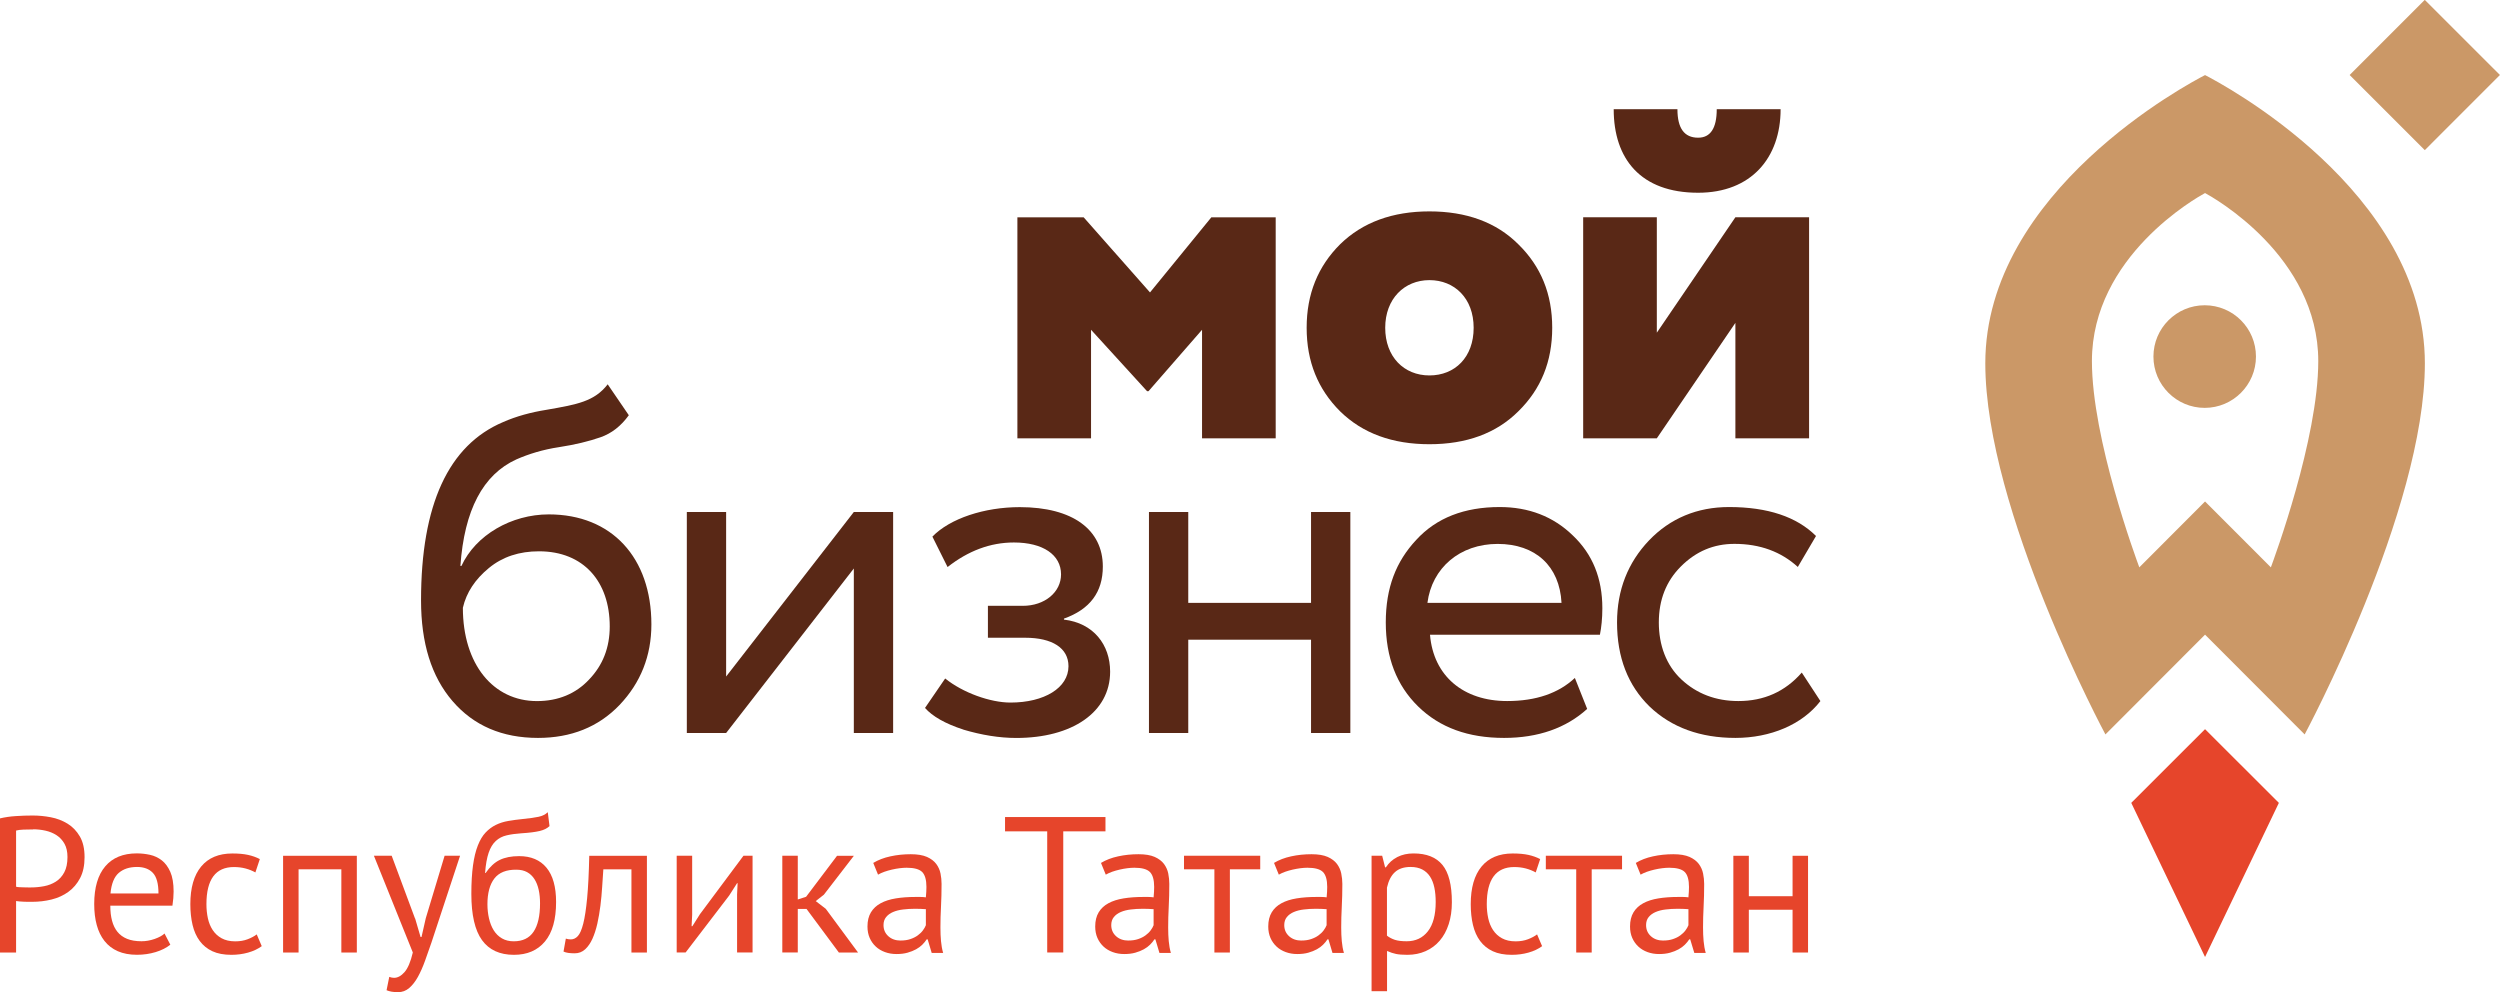
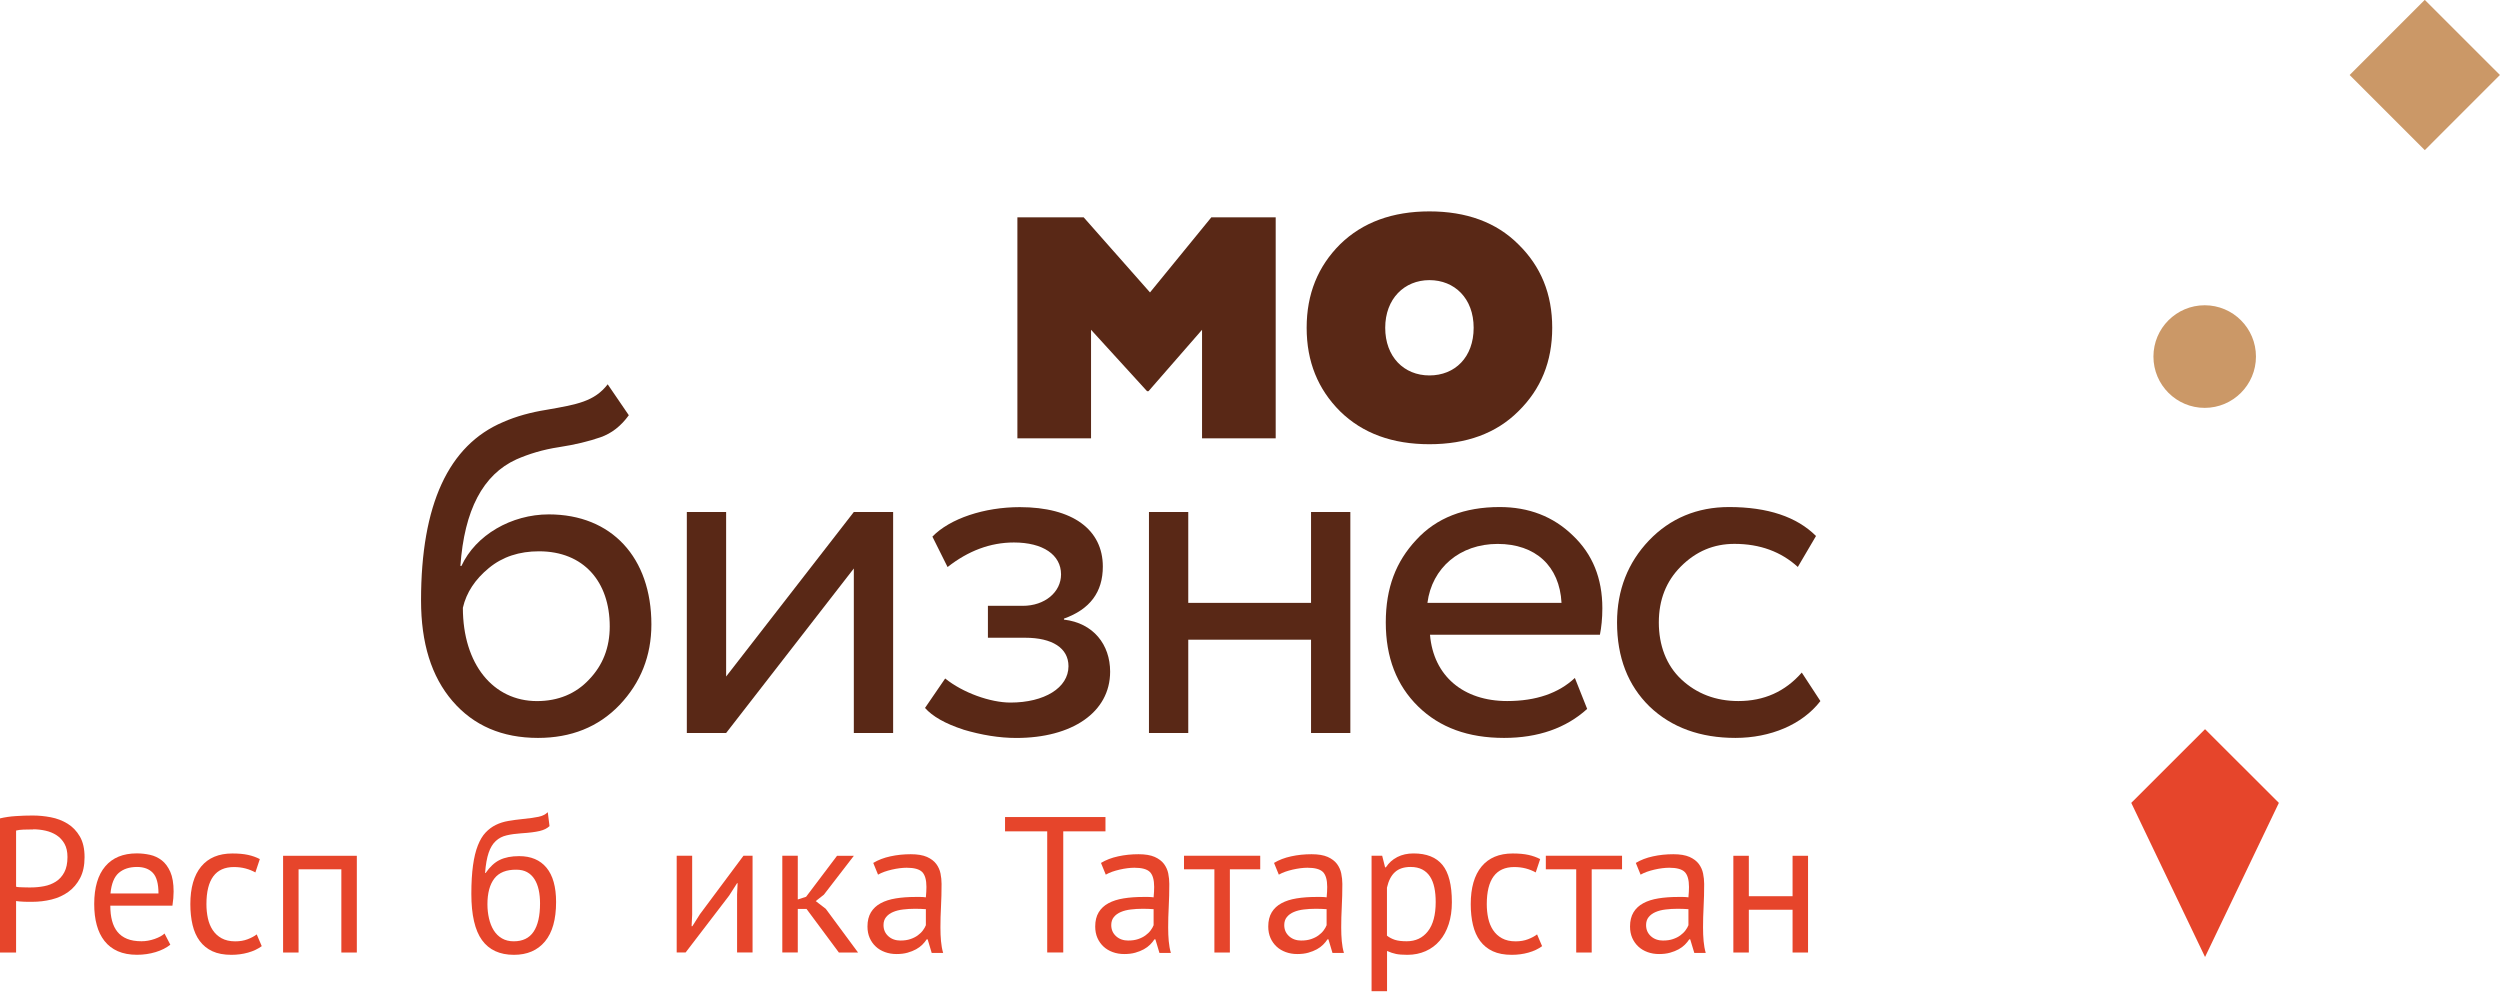
<svg xmlns="http://www.w3.org/2000/svg" id="_Слой_2" data-name="Слой 2" viewBox="0 0 575 228.2">
  <defs>
    <style> .cls-1 { fill: #cb9867; } .cls-1, .cls-2, .cls-3 { stroke-width: 0px; } .cls-2 { fill: #e6452b; } .cls-3 { fill: #592816; } </style>
  </defs>
  <g id="_Слой_1-2" data-name="Слой 1">
    <g>
      <g>
        <polygon class="cls-3" points="234 100.81 234 49.98 249.24 49.98 264.5 67.26 278.61 49.98 293.41 49.98 293.41 100.81 276.47 100.81 276.47 75.85 264.16 89.97 263.82 89.97 250.94 75.85 250.94 100.81 234 100.81" />
        <path class="cls-3" d="M300.53,75.39c0-7.79,2.6-14.12,7.69-19.2,5.19-5.08,12.09-7.57,20.55-7.57s15.36,2.48,20.45,7.57c5.19,5.08,7.79,11.41,7.79,19.2s-2.6,14.12-7.79,19.21c-5.09,5.08-11.97,7.57-20.45,7.57s-15.36-2.48-20.55-7.57c-5.09-5.08-7.69-11.41-7.69-19.21M328.77,86.35c5.87,0,10.17-4.18,10.17-10.96s-4.4-10.96-10.17-10.96-10.17,4.29-10.17,10.96,4.3,10.96,10.17,10.96" />
-         <path class="cls-3" d="M381.07,100.81h-16.94v-50.84h16.94v26.55l18.07-26.55h16.95v50.84h-16.95v-26.55l-18.07,26.55ZM385.81,25.12c0,4.41,1.59,6.55,4.76,6.55,2.81,0,4.28-2.14,4.28-6.55h14.69c0,11.18-6.76,19.21-18.97,19.21-13.22,0-19.42-7.79-19.42-19.21h14.67Z" />
        <path class="cls-3" d="M144.63,95.5c-1.8,2.49-3.95,4.18-6.54,5.08s-5.77,1.69-9.49,2.26c-3.73.56-7.01,1.58-9.83,2.82-7.69,3.5-11.97,11.64-12.88,24.51h.24c3.27-7.12,11.51-11.86,20.09-11.86,14.47,0,23.6,9.94,23.6,25.31,0,7.23-2.48,13.44-7.33,18.53-4.86,5.08-11.18,7.57-18.75,7.57-8.24,0-14.8-2.82-19.66-8.47-4.86-5.65-7.24-13.33-7.24-23.16,0-22.03,6.32-35.7,18.87-41.01,3.05-1.35,6.44-2.26,9.95-2.82,7.11-1.24,11.06-1.92,14.11-5.87l4.86,7.12ZM123.51,161.25c4.86,0,8.94-1.69,11.99-4.97,3.15-3.28,4.74-7.34,4.74-12.2,0-10.28-5.99-17.28-16.27-17.28-4.52,0-8.36,1.24-11.52,3.84-3.17,2.6-5.19,5.65-5.99,9.15,0,12.99,6.99,21.46,17.04,21.46" />
        <polygon class="cls-3" points="167.01 168.59 157.97 168.59 157.97 117.76 167.01 117.76 167.01 155.6 196.38 117.76 205.42 117.76 205.42 168.59 196.38 168.59 196.38 130.75 167.01 168.59" />
        <path class="cls-3" d="M221.57,167.8c-4.18-1.35-7.11-3.05-8.82-4.97l4.64-6.78c4.06,3.28,10.38,5.54,15.02,5.54,7.79,0,13.34-3.39,13.34-8.36,0-4.18-3.73-6.55-9.95-6.55h-8.58v-7.34h8.02c5.08,0,8.8-3.16,8.8-7.23,0-4.52-4.18-7.34-10.84-7.34-5.43,0-10.51,1.92-15.26,5.65l-3.49-7c4.06-4.18,11.97-6.78,20.09-6.78,12.21,0,19.11,5.2,19.11,13.67,0,5.87-2.95,9.83-8.94,11.97v.23c6.78.79,10.62,5.76,10.62,11.97,0,9.38-8.8,15.25-21.58,15.25-3.94,0-8.01-.68-12.19-1.92" />
        <polygon class="cls-3" points="301.54 168.59 301.54 147.13 273.3 147.13 273.3 168.59 264.26 168.59 264.26 117.76 273.3 117.76 273.3 138.66 301.54 138.66 301.54 117.76 310.58 117.76 310.58 168.59 301.54 168.59" />
        <path class="cls-3" d="M365.04,163.06c-4.86,4.41-11.3,6.66-19.1,6.66-8.25,0-14.79-2.37-19.76-7.23-4.97-4.86-7.45-11.3-7.45-19.32s2.36-14.01,6.99-18.98c4.64-5.08,11.08-7.57,19.21-7.57,6.66,0,12.31,2.15,16.83,6.55,4.52,4.29,6.78,9.83,6.78,16.72,0,2.37-.22,4.41-.56,6.1h-39.08c.79,9.49,7.67,15.25,17.74,15.25,6.66,0,11.85-1.81,15.58-5.31l2.83,7.12ZM328.31,138.66h30.84c-.44-8.47-5.99-13.56-14.69-13.56s-15.12,5.53-16.15,13.56" />
        <path class="cls-3" d="M418.69,161.25c-4.18,5.42-11.51,8.47-19.54,8.47s-14.69-2.37-19.76-7.23c-4.97-4.86-7.47-11.3-7.47-19.32,0-7.46,2.5-13.78,7.35-18.87,4.86-5.08,11.08-7.68,18.41-7.68,8.92,0,15.6,2.26,20,6.66l-4.18,7.12c-3.84-3.5-8.7-5.31-14.57-5.31-4.76,0-8.82,1.69-12.33,5.2-3.39,3.39-5.07,7.68-5.07,12.88s1.69,9.83,5.19,13.1c3.51,3.28,7.91,4.97,13.1,4.97,5.89,0,10.74-2.15,14.59-6.55l4.28,6.55Z" />
        <polygon class="cls-2" points="524.14 184.66 507.16 167.71 490.19 184.66 507.16 220.11 524.14 184.66" />
        <path class="cls-1" d="M507.08,70.21c-6.5,0-11.79,5.28-11.79,11.8s5.29,11.8,11.79,11.8,11.79-5.28,11.79-11.8-5.27-11.8-11.79-11.8" />
-         <path class="cls-1" d="M507.16,17.27c-3.59,1.84-50.54,26.65-50.54,66.3,0,33.91,27.63,85.35,27.63,85.35l22.91-22.95,22.91,22.95s27.65-51.44,27.65-85.35c0-39.65-46.95-64.46-50.56-66.3M522.3,130.49l-15.14-15.15-15.12,15.15c-.77-2.1-10.9-29.53-10.9-47.43,0-24.14,24.2-37.67,26.02-38.66,1.83.99,26.04,14.52,26.04,38.66,0,17.9-10.13,45.33-10.9,47.43" />
        <rect class="cls-1" x="545.5" y="5.06" width="24.44" height="24.44" transform="translate(151.18 399.47) rotate(-45.01)" />
      </g>
      <g>
        <path class="cls-2" d="M0,188.23c1.13-.27,2.34-.45,3.65-.53,1.31-.09,2.6-.13,3.87-.13,1.36,0,2.75.13,4.16.4,1.41.27,2.69.76,3.85,1.47,1.16.71,2.1,1.69,2.83,2.94.73,1.25,1.09,2.83,1.09,4.76s-.34,3.5-1.02,4.81c-.68,1.31-1.59,2.37-2.71,3.18-1.13.82-2.42,1.4-3.87,1.76-1.45.36-2.95.53-4.5.53h-.73c-.34,0-.7,0-1.07-.02-.37-.01-.73-.04-1.09-.07-.36-.03-.61-.06-.76-.09v11.84H0v-30.84ZM7.61,190.77c-.77,0-1.51.02-2.22.04-.71.03-1.28.1-1.69.22v12.91c.15.06.39.1.71.11.33.01.67.03,1.02.04.36.02.7.02,1.02.02h.71c1.01,0,2.01-.1,3-.29.99-.19,1.89-.54,2.69-1.05.8-.5,1.45-1.22,1.94-2.14.49-.92.73-2.09.73-3.52,0-1.22-.23-2.23-.69-3.05-.46-.82-1.07-1.47-1.82-1.96-.76-.49-1.61-.84-2.56-1.05-.95-.21-1.9-.31-2.85-.31Z" />
        <path class="cls-2" d="M39.16,217.29c-.89.71-2.01,1.28-3.36,1.69-1.35.41-2.78.62-4.29.62-1.69,0-3.16-.27-4.41-.82-1.25-.55-2.27-1.34-3.07-2.36-.8-1.02-1.4-2.25-1.78-3.67-.39-1.42-.58-3.03-.58-4.81,0-3.8.85-6.69,2.54-8.68,1.69-1.99,4.11-2.98,7.25-2.98,1.01,0,2.02.11,3.03.33,1.01.22,1.91.65,2.72,1.27.8.62,1.45,1.51,1.96,2.65.5,1.14.76,2.65.76,4.52,0,.98-.09,2.06-.27,3.25h-14.29c0,1.31.13,2.46.4,3.47.27,1.01.68,1.86,1.25,2.56.56.7,1.3,1.23,2.2,1.6s2.01.56,3.32.56c1.01,0,2.02-.18,3.03-.53,1.01-.36,1.77-.77,2.27-1.25l1.34,2.58ZM31.51,199.4c-1.75,0-3.15.46-4.21,1.38-1.05.92-1.68,2.49-1.89,4.72h11.04c0-2.25-.43-3.83-1.29-4.74-.86-.91-2.08-1.36-3.65-1.36Z" />
        <path class="cls-2" d="M60.21,217.61c-.89.65-1.94,1.15-3.16,1.49-1.22.34-2.49.51-3.83.51-1.72,0-3.17-.27-4.36-.82-1.19-.55-2.16-1.34-2.92-2.36-.76-1.02-1.31-2.26-1.65-3.69-.34-1.44-.51-3.03-.51-4.78,0-3.77.83-6.65,2.49-8.66,1.66-2,4.05-3,7.17-3,1.42,0,2.63.11,3.63.33.99.22,1.89.54,2.69.96l-1.02,3.07c-.68-.38-1.44-.69-2.27-.91-.83-.22-1.72-.33-2.67-.33-4.21,0-6.32,2.85-6.32,8.54,0,1.13.11,2.2.33,3.23.22,1.02.59,1.93,1.11,2.72.52.79,1.2,1.42,2.05,1.89s1.89.71,3.14.71c1.07,0,2.02-.16,2.87-.49.85-.33,1.54-.7,2.07-1.11l1.16,2.72Z" />
        <path class="cls-2" d="M78.51,199.94h-9.84v19.14h-3.56v-22.25h16.96v22.25h-3.56v-19.14Z" />
-         <path class="cls-2" d="M95.48,211.24l1.25,4.27h.22l.98-4.32,4.33-14.37h3.56l-6.59,19.98c-.5,1.45-1,2.86-1.49,4.23-.49,1.36-1.03,2.58-1.62,3.65-.59,1.07-1.26,1.92-2,2.56-.74.64-1.6.96-2.58.96-1.07,0-1.94-.15-2.63-.45l.62-3.07c.39.15.76.22,1.11.22.83,0,1.63-.44,2.4-1.31.77-.88,1.41-2.38,1.91-4.52l-8.95-22.25h4.09l5.36,14.42Z" />
        <path class="cls-2" d="M111.7,200.78c.98-1.42,2.06-2.43,3.25-3,1.19-.58,2.67-.87,4.45-.87,2.73,0,4.83.89,6.3,2.67,1.47,1.78,2.2,4.41,2.2,7.88,0,4.01-.85,7.03-2.56,9.08-1.71,2.05-4.09,3.07-7.14,3.07-3.26,0-5.71-1.13-7.34-3.38-1.63-2.25-2.45-5.8-2.45-10.64,0-2.55.13-4.73.38-6.54.25-1.81.62-3.34,1.11-4.58.49-1.25,1.08-2.24,1.78-2.98.7-.74,1.48-1.33,2.36-1.76.87-.43,1.83-.73,2.87-.91,1.04-.18,2.15-.33,3.34-.45,1.54-.15,2.75-.32,3.63-.51.87-.19,1.58-.54,2.11-1.05l.4,3.2c-.3.27-.62.49-.98.67-.36.18-.79.33-1.29.45-.51.12-1.11.22-1.8.31-.7.09-1.51.16-2.43.22-1.28.09-2.4.24-3.36.47-.96.22-1.8.65-2.49,1.29-.7.64-1.25,1.54-1.65,2.72-.4,1.17-.68,2.72-.82,4.65h.13ZM112.11,207.99c0,1.13.12,2.21.36,3.25.24,1.04.6,1.95,1.09,2.74.49.79,1.12,1.4,1.89,1.85.77.45,1.68.67,2.71.67,2.05,0,3.57-.73,4.56-2.2.99-1.47,1.49-3.64,1.49-6.52,0-1.13-.1-2.17-.31-3.12-.21-.95-.53-1.77-.98-2.47s-1.01-1.23-1.69-1.6c-.68-.37-1.5-.56-2.45-.56-2.31-.03-4.01.65-5.07,2.02s-1.6,3.36-1.6,5.94Z" />
-         <path class="cls-2" d="M145.22,199.94h-6.45c-.09,1.25-.18,2.59-.27,4.03-.09,1.44-.22,2.88-.4,4.32-.18,1.44-.42,2.82-.71,4.14-.3,1.32-.68,2.48-1.13,3.49-.46,1.01-1.02,1.82-1.69,2.43s-1.46.91-2.38.91c-.56,0-1.05-.03-1.47-.09s-.79-.16-1.11-.31l.53-2.98c.36.12.74.18,1.16.18.59,0,1.13-.25,1.6-.76.47-.5.89-1.46,1.25-2.87.36-1.41.65-3.36.89-5.85.24-2.49.4-5.74.49-9.75h13.26v22.25h-3.56v-19.14Z" />
        <path class="cls-2" d="M169.52,205.9l.13-2.76h-.13l-1.82,2.85-10.01,13.08h-2.05v-22.25h3.56v13.57l-.13,2.63h.18l1.74-2.76,10.01-13.44h2.09v22.25h-3.56v-13.17Z" />
        <path class="cls-2" d="M185.54,209.06h-2.05v10.01h-3.56v-22.25h3.56v10.06l1.91-.62,7.12-9.43h3.87l-6.9,8.95-1.87,1.47,2.31,1.78,7.43,10.06h-4.41l-7.43-10.01Z" />
        <path class="cls-2" d="M200.85,198.47c1.13-.68,2.44-1.19,3.94-1.51,1.5-.33,3.06-.49,4.69-.49,1.54,0,2.78.21,3.72.62.93.42,1.65.96,2.14,1.62.49.67.82,1.4.98,2.2.16.8.24,1.6.24,2.4,0,1.78-.04,3.52-.13,5.21-.09,1.69-.13,3.29-.13,4.81,0,1.1.04,2.14.13,3.12.09.98.25,1.89.49,2.72h-2.63l-.93-3.12h-.22c-.27.42-.6.82-1,1.22-.4.4-.88.76-1.45,1.07-.56.31-1.22.57-1.96.78-.74.21-1.59.31-2.54.31s-1.83-.15-2.65-.45c-.82-.3-1.52-.72-2.11-1.27-.59-.55-1.06-1.21-1.4-1.98-.34-.77-.51-1.65-.51-2.63,0-1.31.27-2.39.8-3.27.53-.87,1.28-1.57,2.25-2.09.96-.52,2.12-.89,3.47-1.11,1.35-.22,2.84-.33,4.47-.33h1.22c.4,0,.81.03,1.22.09.09-.89.13-1.69.13-2.4,0-1.63-.33-2.77-.98-3.43-.65-.65-1.84-.98-3.56-.98-.5,0-1.05.04-1.62.11s-1.17.18-1.78.32c-.61.14-1.19.31-1.74.5-.55.2-1.03.42-1.45.66l-1.11-2.72ZM207.17,216.32c.83,0,1.57-.11,2.22-.33s1.22-.5,1.69-.85c.47-.34.87-.72,1.18-1.14.31-.41.54-.82.69-1.2v-3.69c-.42-.03-.84-.05-1.27-.07-.43-.01-.85-.02-1.27-.02-.92,0-1.82.05-2.69.16-.88.1-1.65.3-2.31.58-.67.28-1.2.67-1.6,1.16-.4.49-.6,1.11-.6,1.85,0,1.04.37,1.89,1.11,2.56.74.67,1.69,1,2.85,1Z" />
        <path class="cls-2" d="M254.25,191.21h-9.7v27.86h-3.69v-27.86h-9.7v-3.29h23.1v3.29Z" />
        <path class="cls-2" d="M253.23,198.47c1.13-.68,2.44-1.19,3.94-1.51,1.5-.33,3.06-.49,4.69-.49,1.54,0,2.78.21,3.72.62.93.42,1.65.96,2.14,1.62.49.67.82,1.4.98,2.2.16.8.24,1.6.24,2.4,0,1.78-.04,3.52-.13,5.21-.09,1.69-.13,3.29-.13,4.81,0,1.1.04,2.14.13,3.12.09.98.25,1.89.49,2.72h-2.63l-.93-3.12h-.22c-.27.42-.6.82-1,1.22-.4.4-.88.76-1.45,1.07-.56.31-1.22.57-1.96.78-.74.21-1.59.31-2.54.31s-1.83-.15-2.65-.45c-.82-.3-1.52-.72-2.11-1.27-.59-.55-1.06-1.21-1.4-1.98-.34-.77-.51-1.65-.51-2.63,0-1.31.27-2.39.8-3.27.53-.87,1.28-1.57,2.25-2.09.96-.52,2.12-.89,3.47-1.11,1.35-.22,2.84-.33,4.47-.33h1.22c.4,0,.81.03,1.22.09.09-.89.13-1.69.13-2.4,0-1.63-.33-2.77-.98-3.43-.65-.65-1.84-.98-3.56-.98-.5,0-1.05.04-1.62.11s-1.17.18-1.78.32c-.61.14-1.19.31-1.74.5-.55.2-1.03.42-1.45.66l-1.11-2.72ZM259.55,216.32c.83,0,1.57-.11,2.22-.33s1.22-.5,1.69-.85c.47-.34.87-.72,1.18-1.14.31-.41.54-.82.69-1.2v-3.69c-.42-.03-.84-.05-1.27-.07-.43-.01-.85-.02-1.27-.02-.92,0-1.82.05-2.69.16-.88.1-1.65.3-2.31.58-.67.28-1.2.67-1.6,1.16-.4.49-.6,1.11-.6,1.85,0,1.04.37,1.89,1.11,2.56.74.67,1.69,1,2.85,1Z" />
        <path class="cls-2" d="M289.86,199.94h-6.99v19.14h-3.56v-19.14h-6.99v-3.12h17.53v3.12Z" />
        <path class="cls-2" d="M293.02,198.47c1.13-.68,2.44-1.19,3.94-1.51,1.5-.33,3.06-.49,4.69-.49,1.54,0,2.78.21,3.72.62.93.42,1.65.96,2.14,1.62.49.67.82,1.4.98,2.2.16.8.25,1.6.25,2.4,0,1.78-.04,3.52-.13,5.21s-.13,3.29-.13,4.81c0,1.1.04,2.14.13,3.12s.25,1.89.49,2.72h-2.63l-.93-3.12h-.22c-.27.42-.6.82-1,1.22-.4.4-.88.76-1.45,1.07s-1.22.57-1.96.78c-.74.21-1.59.31-2.54.31s-1.83-.15-2.65-.45c-.82-.3-1.52-.72-2.11-1.27-.59-.55-1.06-1.21-1.4-1.98-.34-.77-.51-1.65-.51-2.63,0-1.31.27-2.39.8-3.27.53-.87,1.28-1.57,2.25-2.09.96-.52,2.12-.89,3.47-1.11,1.35-.22,2.84-.33,4.47-.33h1.22c.4,0,.81.03,1.22.09.09-.89.13-1.69.13-2.4,0-1.63-.33-2.77-.98-3.43-.65-.65-1.84-.98-3.56-.98-.5,0-1.05.04-1.62.11-.58.08-1.17.18-1.78.32-.61.14-1.19.31-1.74.5-.55.2-1.03.42-1.45.66l-1.11-2.72ZM299.34,216.32c.83,0,1.57-.11,2.22-.33.65-.22,1.22-.5,1.69-.85.47-.34.87-.72,1.18-1.14.31-.41.54-.82.69-1.2v-3.69c-.42-.03-.84-.05-1.27-.07-.43-.01-.85-.02-1.27-.02-.92,0-1.82.05-2.69.16-.88.1-1.65.3-2.31.58-.67.28-1.2.67-1.6,1.16-.4.49-.6,1.11-.6,1.85,0,1.04.37,1.89,1.11,2.56.74.67,1.69,1,2.85,1Z" />
        <path class="cls-2" d="M315.45,196.82h2.45l.67,2.67h.18c.68-1.04,1.56-1.83,2.65-2.38,1.08-.55,2.32-.82,3.72-.82,2.97,0,5.18.87,6.63,2.63,1.45,1.75,2.18,4.61,2.18,8.59,0,1.87-.24,3.55-.73,5.05-.49,1.5-1.18,2.77-2.07,3.8-.89,1.04-1.97,1.84-3.23,2.4-1.26.56-2.66.85-4.21.85-1.1,0-1.97-.07-2.6-.2-.64-.13-1.33-.36-2.07-.69v9.26h-3.56v-31.15ZM324.43,199.4c-1.51,0-2.71.39-3.58,1.18-.88.79-1.49,1.98-1.85,3.58v11.04c.53.42,1.14.73,1.82.96.68.22,1.59.33,2.72.33,2.05,0,3.67-.76,4.87-2.29,1.2-1.53,1.8-3.78,1.8-6.74,0-1.22-.1-2.32-.31-3.32-.21-.99-.54-1.84-1-2.54-.46-.7-1.05-1.24-1.78-1.62-.73-.38-1.62-.58-2.69-.58Z" />
        <path class="cls-2" d="M354.7,217.61c-.89.65-1.94,1.15-3.16,1.49-1.22.34-2.49.51-3.83.51-1.72,0-3.17-.27-4.36-.82-1.19-.55-2.16-1.34-2.92-2.36-.76-1.02-1.31-2.26-1.65-3.69s-.51-3.03-.51-4.78c0-3.77.83-6.65,2.49-8.66,1.66-2,4.05-3,7.16-3,1.42,0,2.63.11,3.63.33.99.22,1.89.54,2.69.96l-1.02,3.07c-.68-.38-1.44-.69-2.27-.91s-1.72-.33-2.67-.33c-4.21,0-6.32,2.85-6.32,8.54,0,1.13.11,2.2.33,3.23.22,1.02.59,1.93,1.11,2.72.52.79,1.2,1.42,2.05,1.89s1.89.71,3.14.71c1.07,0,2.02-.16,2.87-.49.85-.33,1.54-.7,2.07-1.11l1.16,2.72Z" />
        <path class="cls-2" d="M373.08,199.94h-6.99v19.14h-3.56v-19.14h-6.99v-3.12h17.53v3.12Z" />
        <path class="cls-2" d="M376.24,198.47c1.13-.68,2.44-1.19,3.94-1.51,1.5-.33,3.06-.49,4.69-.49,1.54,0,2.78.21,3.72.62.93.42,1.65.96,2.14,1.62.49.67.82,1.4.98,2.2.16.8.25,1.6.25,2.4,0,1.78-.04,3.52-.13,5.21s-.13,3.29-.13,4.81c0,1.1.04,2.14.13,3.12s.25,1.89.49,2.72h-2.63l-.94-3.12h-.22c-.27.42-.6.82-1,1.22-.4.4-.88.76-1.45,1.07-.56.31-1.22.57-1.96.78-.74.21-1.59.31-2.54.31s-1.83-.15-2.65-.45c-.82-.3-1.52-.72-2.11-1.27-.59-.55-1.06-1.21-1.4-1.98-.34-.77-.51-1.65-.51-2.63,0-1.31.27-2.39.8-3.27.53-.87,1.28-1.57,2.25-2.09.96-.52,2.12-.89,3.47-1.11,1.35-.22,2.84-.33,4.47-.33h1.22c.4,0,.81.03,1.22.09.09-.89.13-1.69.13-2.4,0-1.63-.33-2.77-.98-3.43-.65-.65-1.84-.98-3.56-.98-.5,0-1.05.04-1.62.11s-1.17.18-1.78.32c-.61.14-1.19.31-1.74.5-.55.2-1.03.42-1.45.66l-1.11-2.72ZM382.56,216.32c.83,0,1.57-.11,2.22-.33.65-.22,1.22-.5,1.69-.85s.87-.72,1.18-1.14c.31-.41.54-.82.69-1.2v-3.69c-.42-.03-.84-.05-1.27-.07-.43-.01-.85-.02-1.27-.02-.92,0-1.82.05-2.69.16-.88.1-1.65.3-2.31.58s-1.2.67-1.6,1.16c-.4.49-.6,1.11-.6,1.85,0,1.04.37,1.89,1.11,2.56s1.69,1,2.85,1Z" />
        <path class="cls-2" d="M412.29,209.24h-10.06v9.84h-3.56v-22.25h3.56v9.3h10.06v-9.3h3.56v22.25h-3.56v-9.84Z" />
      </g>
    </g>
  </g>
</svg>